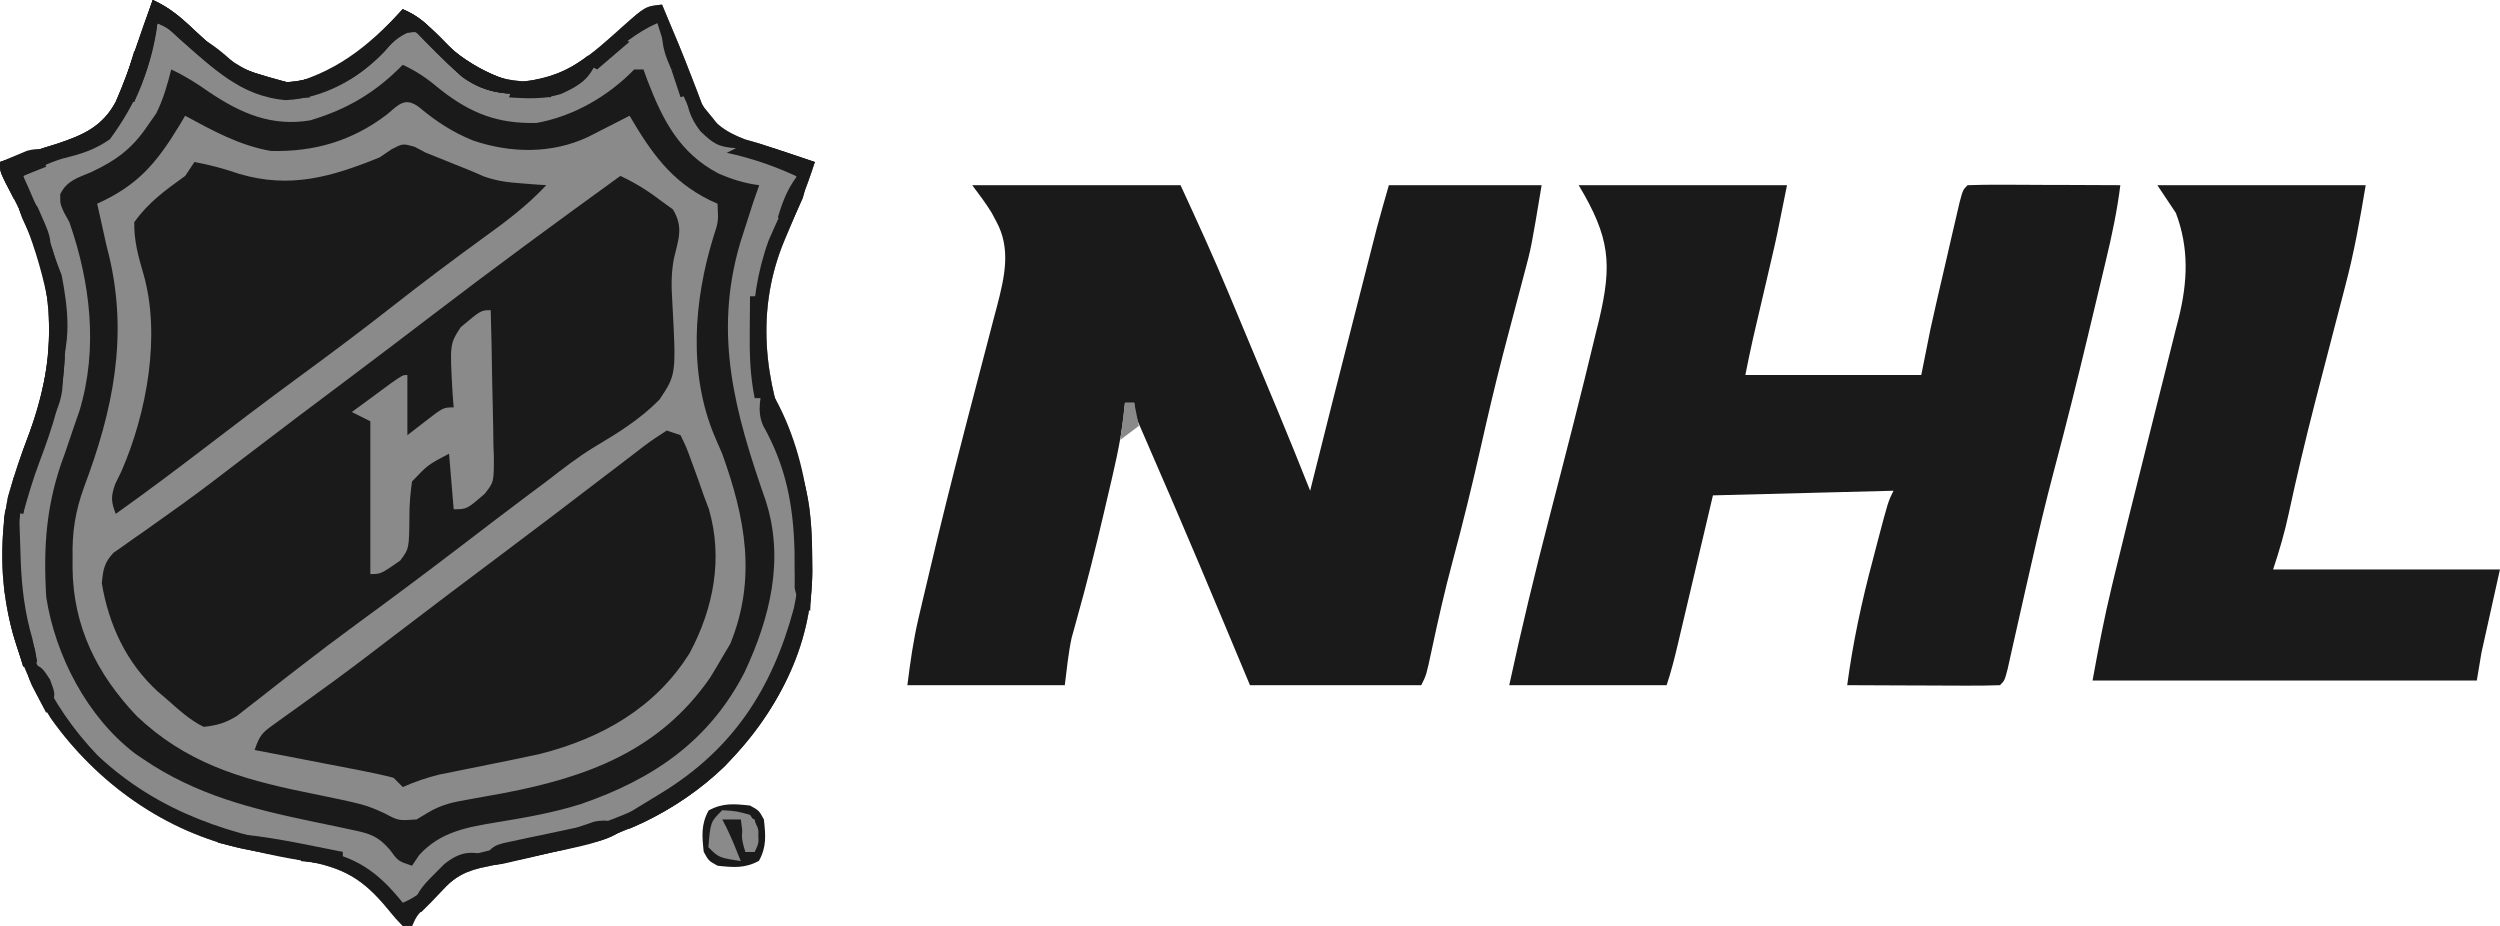
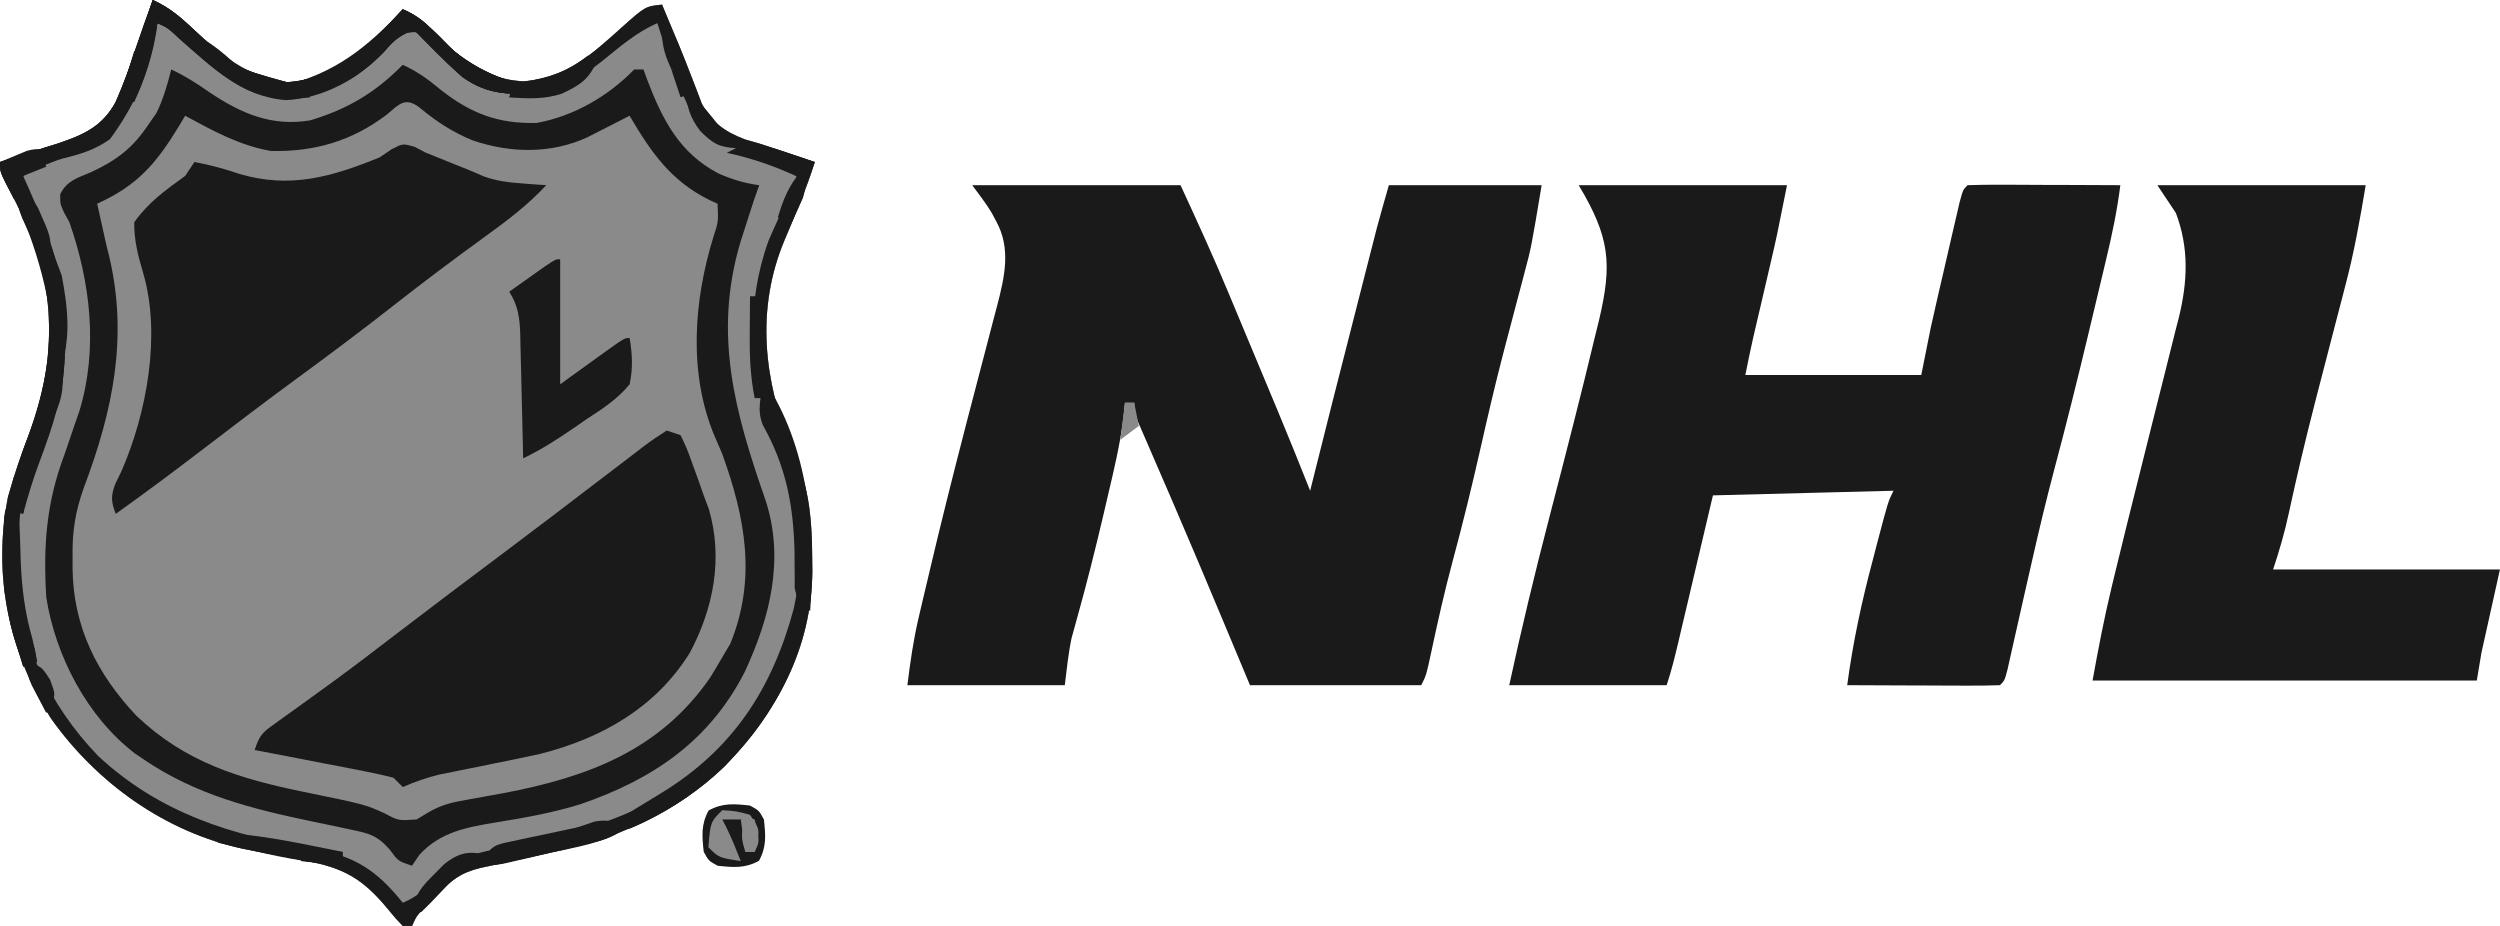
<svg xmlns="http://www.w3.org/2000/svg" fill="none" viewBox="0 0 108 40" height="40" width="108">
  <path fill="#8A8A8A" d="M6.6 0C7.298 0.33 7.775 0.718 8.338 1.25C10.107 2.922 10.107 2.922 12.387 3.55C14.585 3.425 15.981 1.943 17.4 0.4C18.062 0.685 18.454 1.032 18.938 1.562C20.005 2.646 21.05 3.438 22.613 3.513C24.441 3.395 25.577 2.338 26.887 1.16C27.882 0.275 27.882 0.275 28.6 0.2C28.746 0.55 28.892 0.9 29.038 1.25C29.129 1.468 29.221 1.685 29.315 1.909C29.5 2.359 29.68 2.811 29.854 3.266C29.935 3.475 30.016 3.684 30.1 3.9C30.208 4.188 30.208 4.188 30.319 4.481C30.765 5.304 31.316 5.691 32.183 6.023C32.386 6.082 32.59 6.14 32.8 6.2C33.6 6.467 34.4 6.733 35.2 7C34.837 8.152 34.369 9.252 33.896 10.362C32.638 13.36 32.994 16.446 34.2 19.4C34.281 19.584 34.361 19.768 34.445 19.957C35.001 21.342 35.078 22.636 35.087 24.113C35.09 24.304 35.092 24.496 35.094 24.693C35.053 28.037 33.575 30.722 31.311 33.099C29.202 35.138 26.59 36.246 23.762 36.837C22.908 37.023 22.054 37.211 21.2 37.4C21.056 37.431 20.911 37.461 20.763 37.492C19.898 37.699 19.428 38.057 18.825 38.7C18.597 38.938 18.597 38.938 18.364 39.181C17.992 39.574 17.992 39.574 17.8 40C17.668 40 17.536 40 17.4 40C17.09 39.678 17.09 39.678 16.738 39.25C15.667 37.951 14.815 37.478 13.188 37.188C12.845 37.12 12.502 37.052 12.159 36.984C11.614 36.879 11.068 36.775 10.523 36.673C7.146 35.949 4.183 33.83 2.202 31.035C0.369 28.137 -0.321 24.849 0.345 21.465C0.608 20.522 0.917 19.611 1.276 18.7C2.376 15.791 2.449 12.689 1.2 9.8C0.892 9.149 0.574 8.508 0.234 7.873C0 7.4 0 7.4 0 7C0.116 6.964 0.232 6.928 0.351 6.891C0.881 6.723 1.409 6.549 1.938 6.375C2.12 6.318 2.302 6.262 2.49 6.203C3.596 5.833 4.429 5.468 5 4.4C5.329 3.655 5.6 2.896 5.863 2.125C5.934 1.921 6.006 1.716 6.08 1.505C6.256 1.004 6.429 0.503 6.6 0Z" />
  <path fill="#1A1A1A" d="M41.999 8C44.969 8 47.939 8 50.999 8C51.715 9.55 52.421 11.09 53.076 12.665C53.19 12.938 53.19 12.938 53.307 13.218C53.466 13.599 53.625 13.979 53.784 14.361C54.025 14.939 54.266 15.516 54.508 16.094C54.664 16.468 54.82 16.841 54.976 17.215C55.047 17.384 55.117 17.554 55.191 17.729C55.671 18.882 56.138 20.039 56.599 21.2C56.644 21.02 56.689 20.84 56.735 20.655C57.274 18.488 57.824 16.324 58.378 14.161C58.526 13.582 58.673 13.003 58.821 12.424C58.916 12.051 59.012 11.678 59.107 11.305C59.151 11.135 59.194 10.964 59.239 10.788C59.28 10.626 59.322 10.464 59.365 10.298C59.4 10.158 59.436 10.018 59.473 9.873C59.64 9.247 59.821 8.624 59.999 8C62.177 8 64.355 8 66.599 8C66.15 10.696 66.15 10.696 65.852 11.808C65.755 12.176 65.755 12.176 65.656 12.551C65.622 12.678 65.589 12.804 65.554 12.934C65.372 13.613 65.195 14.293 65.017 14.973C64.964 15.179 64.964 15.179 64.909 15.389C64.568 16.704 64.261 18.025 63.962 19.35C63.59 20.994 63.192 22.626 62.752 24.253C62.412 25.52 62.123 26.796 61.85 28.078C61.619 29.161 61.619 29.161 61.399 29.6C58.957 29.6 56.515 29.6 53.999 29.6C53.62 28.692 53.24 27.785 52.849 26.85C52.137 25.149 51.423 23.449 50.692 21.755C50.636 21.626 50.581 21.497 50.523 21.364C50.257 20.746 49.989 20.129 49.721 19.512C49.626 19.292 49.531 19.073 49.433 18.846C49.349 18.653 49.265 18.46 49.178 18.261C48.999 17.8 48.999 17.8 48.999 17.4C48.867 17.4 48.735 17.4 48.599 17.4C48.578 17.613 48.556 17.826 48.534 18.046C48.388 19.203 48.116 20.329 47.849 21.462C47.796 21.691 47.743 21.919 47.688 22.155C47.326 23.702 46.94 25.242 46.511 26.772C46.473 26.912 46.435 27.051 46.395 27.195C46.362 27.313 46.329 27.431 46.295 27.552C46.151 28.227 46.085 28.916 45.999 29.6C43.755 29.6 41.511 29.6 39.199 29.6C39.326 28.584 39.454 27.67 39.684 26.687C39.744 26.433 39.803 26.18 39.864 25.918C39.93 25.641 39.996 25.364 40.062 25.087C40.095 24.945 40.129 24.803 40.163 24.656C40.632 22.668 41.127 20.688 41.639 18.711C41.694 18.5 41.748 18.289 41.804 18.071C42.076 17.02 42.35 15.97 42.627 14.921C42.728 14.532 42.829 14.143 42.931 13.754C42.978 13.577 43.025 13.4 43.074 13.218C43.395 11.975 43.688 10.745 43.037 9.562C42.969 9.436 42.902 9.309 42.833 9.179C42.58 8.769 42.288 8.385 41.999 8Z" />
  <path fill="#1A1A1A" d="M68.199 8C71.169 8 74.139 8 77.199 8C76.75 10.248 76.75 10.248 76.505 11.298C76.453 11.521 76.401 11.745 76.347 11.976C76.294 12.202 76.241 12.429 76.187 12.663C76.08 13.12 75.974 13.578 75.867 14.035C75.82 14.235 75.774 14.435 75.726 14.641C75.609 15.159 75.503 15.679 75.399 16.2C77.907 16.2 80.415 16.2 82.999 16.2C83.131 15.54 83.263 14.88 83.399 14.2C83.598 13.297 83.807 12.397 84.017 11.497C84.113 11.082 84.208 10.668 84.303 10.253C84.365 9.989 84.426 9.725 84.487 9.462C84.543 9.224 84.598 8.987 84.654 8.742C84.799 8.2 84.799 8.2 84.999 8C85.489 7.982 85.973 7.977 86.463 7.981C86.682 7.981 86.682 7.981 86.906 7.981C87.374 7.983 87.843 7.985 88.312 7.988C88.629 7.989 88.946 7.99 89.263 7.99C90.042 7.993 90.82 7.996 91.599 8C91.461 9.101 91.237 10.163 90.977 11.241C90.936 11.416 90.894 11.592 90.851 11.772C90.762 12.144 90.674 12.515 90.585 12.886C90.452 13.44 90.32 13.994 90.188 14.549C89.731 16.465 89.253 18.375 88.746 20.279C88.394 21.605 88.076 22.937 87.774 24.275C87.678 24.698 87.582 25.12 87.485 25.542C87.334 26.204 87.184 26.866 87.037 27.529C86.984 27.766 86.931 28.002 86.876 28.245C86.803 28.57 86.803 28.57 86.73 28.901C86.599 29.4 86.599 29.4 86.399 29.6C85.91 29.618 85.426 29.623 84.936 29.62C84.717 29.619 84.717 29.619 84.493 29.619C84.024 29.618 83.555 29.615 83.087 29.613C82.77 29.612 82.453 29.611 82.136 29.61C81.357 29.608 80.578 29.604 79.799 29.6C80.046 27.748 80.43 25.966 80.912 24.163C80.975 23.92 81.038 23.678 81.103 23.428C81.569 21.661 81.569 21.661 81.799 21.2C79.225 21.266 76.651 21.332 73.999 21.4C73.416 23.874 73.416 23.874 72.832 26.348C72.759 26.659 72.686 26.969 72.612 27.279C72.575 27.44 72.537 27.601 72.498 27.767C72.351 28.387 72.201 28.995 71.999 29.6C69.755 29.6 67.511 29.6 65.199 29.6C65.726 27.168 66.305 24.758 66.932 22.349C67.618 19.705 68.302 17.058 68.937 14.4C68.985 14.204 69.034 14.008 69.084 13.806C69.646 11.403 69.556 10.262 68.199 8Z" />
-   <path fill="#1A1A1A" d="M26.799 7.6C27.445 7.899 28.008 8.253 28.573 8.687C28.738 8.806 28.902 8.926 29.072 9.049C29.537 9.833 29.308 10.326 29.109 11.188C28.994 11.824 28.999 12.366 29.042 13.01C29.214 16.178 29.214 16.178 28.489 17.263C27.665 18.104 26.69 18.708 25.682 19.306C24.96 19.745 24.303 20.258 23.636 20.775C23.374 20.971 23.111 21.167 22.849 21.362C21.872 22.092 20.904 22.834 19.936 23.575C18.448 24.711 16.95 25.832 15.438 26.936C14.569 27.572 13.712 28.218 12.863 28.878C12.578 29.099 12.578 29.099 12.287 29.324C11.919 29.61 11.552 29.898 11.186 30.187C11.02 30.316 10.853 30.445 10.681 30.578C10.535 30.694 10.388 30.809 10.237 30.928C9.747 31.231 9.37 31.34 8.798 31.4C8.189 31.103 7.706 30.645 7.198 30.2C7.073 30.093 6.948 29.987 6.82 29.878C5.457 28.631 4.705 27.008 4.398 25.2C4.453 24.621 4.498 24.305 4.903 23.88C5.035 23.788 5.166 23.696 5.302 23.602C5.525 23.442 5.525 23.442 5.753 23.279C5.917 23.166 6.08 23.053 6.248 22.937C6.598 22.688 6.947 22.439 7.296 22.189C7.569 21.995 7.569 21.995 7.847 21.797C8.741 21.153 9.613 20.483 10.486 19.812C12.015 18.642 13.552 17.482 15.094 16.329C16.305 15.422 17.509 14.506 18.711 13.587C21.377 11.55 24.081 9.566 26.799 7.6Z" />
  <path fill="#8A8A8A" d="M6.6 0C7.298 0.33 7.775 0.718 8.338 1.25C10.107 2.922 10.107 2.922 12.387 3.55C14.585 3.425 15.981 1.943 17.4 0.4C18.062 0.685 18.454 1.032 18.938 1.562C20.005 2.646 21.05 3.438 22.613 3.513C24.441 3.395 25.577 2.338 26.887 1.16C27.882 0.275 27.882 0.275 28.6 0.2C28.746 0.55 28.892 0.9 29.038 1.25C29.129 1.468 29.221 1.685 29.315 1.909C29.5 2.359 29.68 2.811 29.854 3.266C29.935 3.475 30.016 3.684 30.1 3.9C30.208 4.188 30.208 4.188 30.319 4.481C30.765 5.304 31.316 5.691 32.183 6.023C32.386 6.082 32.59 6.14 32.8 6.2C33.6 6.467 34.4 6.733 35.2 7C34.837 8.152 34.369 9.252 33.896 10.362C32.638 13.36 32.994 16.446 34.2 19.4C34.281 19.584 34.361 19.768 34.445 19.957C35.001 21.342 35.078 22.636 35.087 24.113C35.09 24.304 35.092 24.496 35.094 24.693C35.053 28.037 33.575 30.722 31.311 33.099C29.202 35.138 26.59 36.246 23.762 36.837C22.908 37.023 22.054 37.211 21.2 37.4C21.056 37.431 20.911 37.461 20.763 37.492C19.898 37.699 19.428 38.057 18.825 38.7C18.597 38.938 18.597 38.938 18.364 39.181C17.992 39.574 17.992 39.574 17.8 40C17.668 40 17.536 40 17.4 40C17.09 39.678 17.09 39.678 16.738 39.25C15.667 37.951 14.815 37.478 13.188 37.188C12.845 37.12 12.502 37.052 12.159 36.984C11.614 36.879 11.068 36.775 10.523 36.673C7.146 35.949 4.183 33.83 2.202 31.035C0.369 28.137 -0.321 24.849 0.345 21.465C0.608 20.522 0.917 19.611 1.276 18.7C2.376 15.791 2.449 12.689 1.2 9.8C0.892 9.149 0.574 8.508 0.234 7.873C0 7.4 0 7.4 0 7C0.116 6.964 0.232 6.928 0.351 6.891C0.881 6.723 1.409 6.549 1.938 6.375C2.12 6.318 2.302 6.262 2.49 6.203C3.596 5.833 4.429 5.468 5 4.4C5.329 3.655 5.6 2.896 5.863 2.125C5.934 1.921 6.006 1.716 6.08 1.505C6.256 1.004 6.429 0.503 6.6 0ZM17.4 2.8C17.268 2.934 17.268 2.934 17.134 3.071C15.851 4.295 14.286 5.216 12.475 5.312C10.876 5.206 9.551 4.454 8.338 3.454C7.983 3.159 7.983 3.159 7.4 3C7.326 3.227 7.252 3.454 7.175 3.688C6.288 6.007 4.805 7.182 2.6 8.2C2.742 8.993 2.958 9.745 3.2 10.512C3.335 10.941 3.468 11.37 3.6 11.8C3.64 11.926 3.68 12.051 3.722 12.181C4.268 15.116 3.439 17.852 2.417 20.574C1.541 23.1 1.78 26.159 2.8 28.6C3.211 29.381 3.675 30.092 4.2 30.8C4.342 30.997 4.342 30.997 4.487 31.198C6.194 33.378 8.73 34.4 11.338 35.013C11.55 35.065 11.762 35.117 11.981 35.17C12.87 35.387 13.757 35.598 14.656 35.768C16.446 36.115 16.446 36.115 17.062 36.837C17.174 37.023 17.285 37.209 17.4 37.4C17.9 37.193 18.16 37.059 18.465 36.603C18.889 36.093 19.157 36.039 19.8 35.9C20.12 35.827 20.12 35.827 20.447 35.753C20.994 35.642 21.541 35.536 22.091 35.434C25.856 34.722 29.041 33.51 31.436 30.354C32.469 28.782 33.206 27.078 33.4 25.2C33.421 25.027 33.442 24.855 33.464 24.677C33.583 22.812 32.945 21.16 32.345 19.424C32.165 18.898 31.998 18.369 31.837 17.837C31.795 17.7 31.753 17.563 31.709 17.421C30.846 14.075 31.733 11.155 32.8 8C32.684 7.966 32.568 7.932 32.449 7.897C30.692 7.352 29.558 6.587 28.6 5C28.298 4.345 28.037 3.681 27.8 3C27.204 3.281 26.678 3.611 26.137 3.987C24.634 4.987 23.412 5.427 21.6 5.2C20.431 4.867 19.502 4.231 18.565 3.473C18.193 3.195 17.821 2.995 17.4 2.8Z" />
  <path fill="#1A1A1A" d="M93.198 8C96.168 8 99.138 8 102.198 8C101.95 9.491 101.698 10.911 101.313 12.361C101.268 12.537 101.222 12.713 101.175 12.894C101.079 13.264 100.982 13.635 100.885 14.006C100.634 14.964 100.386 15.923 100.139 16.882C100.091 17.068 100.043 17.254 99.994 17.445C99.591 19.013 99.218 20.585 98.877 22.167C98.696 23.008 98.472 23.778 98.198 24.6C101.432 24.6 104.666 24.6 107.998 24.6C107.734 25.788 107.47 26.976 107.198 28.2C107.132 28.596 107.066 28.992 106.998 29.4C101.52 29.4 96.042 29.4 90.398 29.4C90.646 28.039 90.898 26.703 91.223 25.363C91.286 25.102 91.286 25.102 91.35 24.835C91.722 23.294 92.108 21.756 92.494 20.217C92.598 19.801 92.702 19.384 92.806 18.968C92.84 18.832 92.874 18.697 92.909 18.556C92.977 18.286 93.044 18.016 93.112 17.746C93.263 17.141 93.415 16.537 93.568 15.932C93.713 15.359 93.856 14.786 93.998 14.213C94.061 13.972 94.061 13.972 94.124 13.726C94.505 12.171 94.572 10.719 93.998 9.2C93.734 8.804 93.47 8.408 93.198 8Z" />
  <path fill="#1A1A1A" d="M28.8 18.6C28.998 18.666 29.196 18.732 29.4 18.8C29.663 19.346 29.663 19.346 29.913 20.037C29.995 20.263 30.078 20.488 30.163 20.721C30.241 20.945 30.32 21.169 30.4 21.4C30.474 21.597 30.549 21.794 30.625 21.997C31.243 24.126 30.824 26.28 29.8 28.2C28.331 30.569 25.991 31.895 23.331 32.569C22.601 32.729 21.87 32.879 21.137 33.025C20.642 33.124 20.147 33.225 19.652 33.326C19.436 33.369 19.219 33.412 18.996 33.457C18.434 33.592 17.929 33.77 17.4 34C17.268 33.868 17.136 33.736 17 33.6C16.553 33.483 16.102 33.386 15.648 33.298C15.516 33.272 15.383 33.246 15.247 33.219C14.823 33.136 14.399 33.055 13.975 32.975C13.688 32.919 13.4 32.863 13.113 32.807C12.409 32.669 11.705 32.534 11 32.4C11.224 31.728 11.347 31.638 11.903 31.241C12.052 31.133 12.201 31.025 12.355 30.914C12.518 30.798 12.682 30.682 12.85 30.562C13.2 30.309 13.549 30.056 13.898 29.803C14.08 29.671 14.261 29.539 14.449 29.403C15.338 28.752 16.213 28.082 17.087 27.412C18.615 26.244 20.15 25.085 21.69 23.933C23.13 22.855 24.56 21.766 25.987 20.673C26.31 20.426 26.633 20.18 26.957 19.935C27.244 19.718 27.528 19.5 27.811 19.279C28.129 19.037 28.463 18.816 28.8 18.6Z" />
  <path fill="#1A1A1A" d="M17.398 2.8C18.031 3.086 18.517 3.442 19.048 3.887C20.346 4.902 21.517 5.353 23.182 5.311C24.784 5.022 26.275 4.156 27.398 3C27.53 3 27.662 3 27.798 3C27.854 3.154 27.91 3.309 27.968 3.469C28.628 5.185 29.349 6.601 31.023 7.487C31.605 7.744 32.164 7.92 32.798 8C32.716 8.235 32.633 8.47 32.548 8.712C32.43 9.074 32.314 9.437 32.198 9.8C32.127 10.025 32.054 10.25 31.98 10.482C30.806 14.456 31.75 17.824 33.075 21.62C33.898 24.155 33.268 26.677 32.173 29.025C30.649 32.011 28.215 33.657 25.107 34.731C23.914 35.108 22.686 35.324 21.452 35.524C20.167 35.736 19.019 35.936 18.111 36.937C18.008 37.09 17.905 37.242 17.798 37.4C17.198 37.2 17.198 37.2 16.843 36.711C16.283 36.067 15.913 35.996 15.085 35.824C14.958 35.796 14.832 35.769 14.701 35.74C14.296 35.652 13.891 35.569 13.486 35.487C10.851 34.937 8.45 34.331 6.198 32.8C6.075 32.717 5.952 32.633 5.826 32.547C3.763 30.968 2.395 28.33 1.998 25.8C1.865 23.572 1.998 21.708 2.798 19.6C2.946 19.171 3.092 18.742 3.236 18.312C3.301 18.127 3.365 17.942 3.432 17.751C4.245 15.059 3.908 12.211 2.998 9.6C2.919 9.457 2.841 9.314 2.759 9.166C2.598 8.8 2.598 8.8 2.602 8.385C2.902 7.796 3.338 7.692 3.936 7.437C5.043 6.917 5.721 6.412 6.398 5.4C6.572 5.152 6.572 5.152 6.748 4.9C7.056 4.285 7.229 3.665 7.398 3C7.993 3.28 8.512 3.608 9.048 3.987C10.418 4.902 11.727 5.475 13.398 5.2C15.005 4.722 16.228 3.994 17.398 2.8ZM16.711 4.95C15.209 6.09 13.583 6.568 11.699 6.521C10.357 6.289 9.186 5.644 7.998 5C7.911 5.147 7.824 5.294 7.734 5.446C6.748 7.061 5.951 8.007 4.198 8.8C4.235 8.963 4.235 8.963 4.272 9.13C4.381 9.62 4.49 10.11 4.598 10.6C4.631 10.73 4.664 10.861 4.698 10.996C5.554 14.518 4.881 17.729 3.627 21.055C3.248 22.101 3.11 23.002 3.136 24.112C3.135 24.253 3.135 24.393 3.134 24.538C3.16 27.069 4.185 29.118 5.908 30.935C8.017 32.933 10.342 33.642 13.136 34.212C15.77 34.753 15.77 34.753 16.615 35.136C17.213 35.455 17.213 35.455 17.998 35.4C18.154 35.306 18.31 35.213 18.47 35.116C19.075 34.754 19.559 34.653 20.252 34.535C20.495 34.491 20.737 34.447 20.986 34.402C21.37 34.333 21.37 34.333 21.761 34.262C25.376 33.571 28.505 32.426 30.686 29.262C30.86 28.977 31.032 28.69 31.198 28.4C31.314 28.206 31.429 28.012 31.548 27.812C32.697 24.998 32.194 22.36 31.198 19.6C31.094 19.354 30.988 19.109 30.88 18.865C29.725 16.134 29.969 12.986 30.823 10.222C31.035 9.579 31.035 9.579 30.998 8.8C30.828 8.723 30.828 8.723 30.654 8.644C28.977 7.813 28.129 6.583 27.198 5C27.034 5.084 26.87 5.168 26.701 5.255C26.486 5.365 26.27 5.474 26.048 5.587C25.835 5.696 25.622 5.805 25.401 5.918C23.833 6.651 22.08 6.623 20.448 6.075C19.559 5.717 18.843 5.249 18.11 4.634C17.495 4.172 17.226 4.517 16.711 4.95Z" />
  <path fill="#1A1A1A" d="M17.9 6.337C18.065 6.424 18.23 6.51 18.4 6.599C18.565 6.665 18.73 6.731 18.9 6.799C20.4 7.399 20.4 7.399 20.89 7.617C21.459 7.821 21.961 7.881 22.562 7.924C22.758 7.939 22.953 7.954 23.154 7.97C23.301 7.98 23.448 7.989 23.6 7.999C22.77 8.889 21.848 9.578 20.863 10.287C19.557 11.236 18.269 12.202 17 13.199C15.641 14.265 14.261 15.299 12.867 16.319C11.452 17.356 10.057 18.419 8.664 19.485C7.456 20.408 6.239 21.317 5 22.199C4.798 21.673 4.783 21.447 4.978 20.909C5.068 20.724 5.158 20.54 5.25 20.349C6.337 17.854 6.967 14.471 6.187 11.802C5.968 11.054 5.787 10.387 5.8 9.599C6.417 8.735 7.139 8.221 8 7.599C8.132 7.401 8.264 7.203 8.4 6.999C9.07 7.122 9.694 7.292 10.338 7.512C12.538 8.162 14.319 7.644 16.4 6.799C16.574 6.681 16.748 6.563 16.927 6.441C17.4 6.199 17.4 6.199 17.9 6.337Z" />
  <path fill="#1A1A1A" d="M6.6 0C7.298 0.33 7.775 0.718 8.338 1.25C10.107 2.922 10.107 2.922 12.387 3.55C14.585 3.425 15.981 1.943 17.4 0.4C18.062 0.685 18.454 1.032 18.938 1.562C20.005 2.646 21.05 3.438 22.613 3.513C24.441 3.395 25.577 2.338 26.887 1.16C27.882 0.275 27.882 0.275 28.6 0.2C28.746 0.55 28.892 0.9 29.038 1.25C29.129 1.468 29.221 1.685 29.315 1.909C29.5 2.359 29.68 2.811 29.854 3.266C29.935 3.475 30.016 3.684 30.1 3.9C30.208 4.188 30.208 4.188 30.319 4.481C30.765 5.304 31.316 5.691 32.183 6.023C32.386 6.082 32.59 6.14 32.8 6.2C33.6 6.467 34.4 6.733 35.2 7C34.837 8.152 34.369 9.252 33.896 10.362C32.638 13.36 32.994 16.446 34.2 19.4C34.281 19.584 34.361 19.768 34.445 19.957C35.001 21.342 35.078 22.636 35.087 24.113C35.09 24.304 35.092 24.496 35.094 24.693C35.053 28.037 33.575 30.722 31.311 33.099C29.202 35.138 26.59 36.246 23.762 36.837C22.908 37.023 22.054 37.211 21.2 37.4C21.056 37.431 20.911 37.461 20.763 37.492C19.898 37.699 19.428 38.057 18.825 38.7C18.597 38.938 18.597 38.938 18.364 39.181C17.992 39.574 17.992 39.574 17.8 40C17.668 40 17.536 40 17.4 40C17.09 39.678 17.09 39.678 16.738 39.25C15.667 37.951 14.815 37.478 13.188 37.188C12.845 37.12 12.502 37.052 12.159 36.984C11.614 36.879 11.068 36.775 10.523 36.673C7.146 35.949 4.183 33.83 2.202 31.035C0.369 28.137 -0.321 24.849 0.345 21.465C0.608 20.522 0.917 19.611 1.276 18.7C2.376 15.791 2.449 12.689 1.2 9.8C0.892 9.149 0.574 8.508 0.234 7.873C0 7.4 0 7.4 0 7C0.116 6.964 0.232 6.928 0.351 6.891C0.881 6.723 1.409 6.549 1.938 6.375C2.12 6.318 2.302 6.262 2.49 6.203C3.596 5.833 4.429 5.468 5 4.4C5.329 3.655 5.6 2.896 5.863 2.125C5.934 1.921 6.006 1.716 6.08 1.505C6.256 1.004 6.429 0.503 6.6 0ZM6.8 1C6.771 1.117 6.741 1.233 6.711 1.353C6.242 3.067 5.608 5.034 4.2 6.2C3.734 6.388 3.734 6.388 3.237 6.513C2.378 6.732 1.609 7.041 0.8 7.4C0.88 7.591 0.959 7.782 1.041 7.979C1.373 8.782 1.69 9.589 2 10.4C2.07 10.583 2.141 10.767 2.213 10.956C2.601 12.141 2.654 13.288 2.663 14.525C2.664 14.761 2.664 14.761 2.666 15.002C2.649 16.415 2.459 17.803 1.812 19.075C1.041 20.763 0.747 22.288 0.738 24.137C0.736 24.297 0.735 24.456 0.734 24.62C0.771 27.674 2.137 30.468 4.233 32.651C6.899 35.133 10.037 36.113 13.568 36.664C15.338 36.993 16.276 37.594 17.4 39C18.027 38.729 18.346 38.451 18.766 37.92C19.789 36.87 21.15 36.739 22.538 36.475C26.7 35.65 30.269 34.179 32.75 30.575C34.444 27.705 34.966 24.423 34.307 21.137C34.084 20.322 33.759 19.563 33.4 18.8C32.325 16.118 32.217 13.134 33.2 10.4C33.503 9.698 33.821 9.009 34.159 8.323C34.428 7.836 34.428 7.836 34.4 7.4C33.632 7.057 32.88 6.758 32.075 6.513C30.885 6.113 30.277 5.614 29.688 4.5C29.154 3.369 28.767 2.194 28.4 1C27.489 1.393 26.758 2.04 25.991 2.656C24.889 3.523 23.92 4.131 22.484 4.066C20.662 3.816 19.637 2.95 18.445 1.59C18.046 1.153 18.046 1.153 17.58 1.202C17.145 1.429 16.916 1.664 16.6 2.038C15.478 3.2 13.988 4.052 12.35 4.125C10.536 3.984 9.386 2.904 8.078 1.742C7.523 1.183 7.523 1.183 6.8 1Z" />
-   <path fill="#1A1A1A" d="M14.402 18.6C14.436 19.664 14.462 20.727 14.479 21.792C14.486 22.154 14.495 22.515 14.507 22.877C14.524 23.398 14.532 23.918 14.538 24.439C14.546 24.601 14.553 24.762 14.56 24.928C14.561 25.598 14.558 26.024 14.102 26.538C13.739 26.816 13.429 27.037 13.002 27.2C12.212 26.936 12.092 26.589 11.664 25.887C11.54 25.685 11.415 25.482 11.287 25.274C11.193 25.117 11.098 24.961 11.002 24.8C11.002 24.916 11.002 25.032 11.002 25.151C11 25.68 10.988 26.208 10.977 26.737C10.977 26.92 10.978 27.102 10.978 27.29C10.94 28.616 10.94 28.616 10.537 29.152C10.111 29.519 9.78 29.8 9.202 29.8C9.198 29.609 9.194 29.418 9.19 29.222C9.174 28.514 9.157 27.806 9.138 27.098C9.13 26.792 9.123 26.486 9.117 26.179C9.108 25.739 9.096 25.299 9.084 24.858C9.082 24.721 9.08 24.584 9.077 24.443C9.055 23.723 9.013 23.416 8.602 22.8C9.493 22.107 9.493 22.107 10.402 21.4C11.281 21.839 11.457 22.106 11.952 22.925C12.074 23.125 12.197 23.326 12.323 23.532C12.415 23.687 12.507 23.841 12.602 24C12.6 23.872 12.599 23.744 12.598 23.612C12.596 23.028 12.605 22.445 12.614 21.862C12.612 21.661 12.61 21.459 12.607 21.252C12.641 19.784 12.641 19.784 13.119 19.235C13.996 18.6 13.996 18.6 14.402 18.6Z" />
  <path fill="#8A8A8A" d="M21.199 13.4C21.229 14.464 21.251 15.528 21.265 16.593C21.271 16.954 21.279 17.316 21.29 17.678C21.304 18.199 21.311 18.719 21.316 19.24C21.323 19.401 21.329 19.562 21.335 19.728C21.336 20.827 21.336 20.827 20.938 21.332C20.167 22 20.167 22 19.599 22C19.533 21.208 19.467 20.416 19.399 19.6C18.487 20.077 18.487 20.077 17.799 20.8C17.724 21.328 17.686 21.786 17.687 22.313C17.674 23.7 17.674 23.7 17.288 24.218C16.45 24.8 16.45 24.8 15.999 24.8C15.999 22.622 15.999 20.444 15.999 18.2C15.735 18.068 15.471 17.936 15.199 17.8C15.561 17.533 15.924 17.267 16.287 17C16.489 16.852 16.691 16.703 16.898 16.55C17.399 16.2 17.399 16.2 17.599 16.2C17.599 17.058 17.599 17.916 17.599 18.8C17.855 18.602 18.111 18.404 18.374 18.2C19.149 17.6 19.149 17.6 19.599 17.6C19.583 17.398 19.567 17.195 19.55 16.986C19.431 14.858 19.431 14.858 19.904 14.134C20.779 13.4 20.779 13.4 21.199 13.4Z" />
  <path fill="#1A1A1A" d="M6.6 0C7.298 0.33 7.775 0.718 8.338 1.25C10.107 2.922 10.107 2.922 12.387 3.55C14.585 3.425 15.981 1.943 17.4 0.4C18.057 0.682 18.429 1.017 18.9 1.55C20.127 2.811 21.657 3.575 23.4 3.8C23.4 3.866 23.4 3.932 23.4 4C22.079 4.109 21.084 4.113 19.982 3.33C19.4 2.827 18.88 2.272 18.372 1.695C18.026 1.355 18.026 1.355 17.591 1.415C17.138 1.629 16.923 1.856 16.6 2.237C15.478 3.4 13.988 4.252 12.35 4.325C10.404 4.174 9.155 2.905 7.752 1.673C7.252 1.206 7.252 1.206 6.8 1C6.785 1.117 6.77 1.233 6.755 1.353C6.476 3.092 5.792 4.594 4.75 6.013C4.096 6.473 3.492 6.657 2.72 6.845C2.104 7.028 1.567 7.301 1 7.6C1.08 7.777 1.159 7.953 1.241 8.135C2.307 10.549 3.065 12.702 2.8 15.4C2.596 15.882 2.596 15.882 2.4 16.2C2.393 16.011 2.385 15.823 2.377 15.628C2.24 12.94 1.623 10.719 0.505 8.274C0.2 7.6 0.2 7.6 0 7C0.116 6.964 0.232 6.928 0.351 6.891C0.881 6.723 1.409 6.549 1.938 6.375C2.12 6.318 2.302 6.262 2.49 6.203C3.596 5.833 4.429 5.468 5 4.4C5.329 3.655 5.6 2.896 5.863 2.125C5.934 1.921 6.006 1.716 6.08 1.505C6.256 1.004 6.429 0.503 6.6 0Z" />
  <path fill="#1A1A1A" d="M24.2 11.2C24.2 12.982 24.2 14.764 24.2 16.6C25.113 15.942 25.113 15.942 26.025 15.284C26.978 14.6 26.978 14.6 27.2 14.6C27.318 15.297 27.348 15.905 27.2 16.6C26.678 17.24 26.04 17.654 25.35 18.1C25.175 18.221 25.001 18.343 24.821 18.467C24.101 18.962 23.39 19.423 22.6 19.8C22.596 19.61 22.592 19.421 22.588 19.225C22.572 18.52 22.555 17.815 22.537 17.11C22.529 16.805 22.522 16.5 22.516 16.195C22.506 15.756 22.495 15.317 22.483 14.878C22.48 14.742 22.478 14.607 22.476 14.467C22.453 13.748 22.388 13.213 22 12.6C22.329 12.366 22.658 12.133 22.988 11.9C23.171 11.77 23.354 11.64 23.543 11.506C24 11.2 24 11.2 24.2 11.2Z" />
  <path fill="#1A1A1A" d="M34.598 22.399C34.664 22.399 34.73 22.399 34.798 22.399C34.816 23.166 34.827 23.933 34.836 24.699C34.841 24.915 34.846 25.13 34.851 25.352C34.863 26.661 34.745 27.609 34.198 28.799C34.132 28.965 34.066 29.131 33.998 29.302C32.66 32.214 30.154 34.565 27.198 35.799C26.723 35.737 26.723 35.737 26.398 35.599C26.617 35.463 26.836 35.327 27.061 35.187C27.279 35.049 27.279 35.049 27.502 34.909C27.846 34.695 28.191 34.485 28.538 34.278C31.657 32.381 33.356 29.77 34.294 26.278C34.572 25.003 34.595 23.7 34.598 22.399Z" />
  <path fill="#1A1A1A" d="M17.401 0.399C18.058 0.682 18.43 1.016 18.901 1.549C20.127 2.81 21.658 3.574 23.401 3.799C23.401 3.865 23.401 3.931 23.401 3.999C22.08 4.109 21.085 4.112 19.983 3.329C19.401 2.827 18.881 2.272 18.373 1.695C18.027 1.354 18.027 1.354 17.593 1.413C17.135 1.63 16.907 1.867 16.576 2.249C15.645 3.212 14.583 3.916 13.228 4.06C12.748 4.062 12.279 4.045 11.801 3.999C11.801 3.933 11.801 3.867 11.801 3.799C12.008 3.755 12.008 3.755 12.219 3.71C14.456 3.176 15.852 2.062 17.401 0.399Z" />
  <path fill="#1A1A1A" d="M6.599 0C7.305 0.304 7.781 0.724 8.337 1.25C9.781 2.565 10.835 3.431 12.799 3.6C13.145 3.904 13.145 3.904 13.399 4.2C11.169 4.365 10.073 3.669 8.424 2.263C8.2 2.066 7.975 1.87 7.751 1.673C7.251 1.206 7.251 1.206 6.799 1C6.777 1.128 6.755 1.256 6.733 1.388C6.534 2.471 6.274 3.407 5.799 4.4C5.601 4.334 5.403 4.268 5.199 4.2C5.607 2.776 6.08 1.387 6.599 0Z" />
  <path fill="#1A1A1A" d="M32.401 34.8C32.788 35.012 32.788 35.012 33.001 35.4C33.074 36.081 33.124 36.575 32.788 37.187C32.177 37.522 31.683 37.472 31.001 37.4C30.613 37.187 30.613 37.187 30.401 36.8C30.328 36.118 30.278 35.623 30.613 35.012C31.225 34.677 31.719 34.726 32.401 34.8Z" />
  <path fill="#1A1A1A" d="M32.999 16.4C34.96 19.341 35.25 22.981 34.999 26.4C34.608 26.076 34.417 25.901 34.329 25.391C34.33 25.236 34.331 25.081 34.332 24.921C34.33 24.748 34.328 24.575 34.326 24.396C34.325 24.12 34.325 24.12 34.324 23.838C34.277 21.836 33.959 20.152 32.963 18.379C32.674 17.71 32.882 17.105 32.999 16.4Z" />
  <path fill="#1A1A1A" d="M2.198 13.2C2.264 13.2 2.33 13.2 2.398 13.2C2.464 13.926 2.53 14.652 2.598 15.4C2.664 15.4 2.73 15.4 2.798 15.4C2.746 17.066 2.27 18.447 1.693 19.99C1.421 20.718 1.202 21.45 0.998 22.2C0.8 22.134 0.602 22.068 0.398 22C0.517 20.79 0.883 19.75 1.298 18.613C1.944 16.779 2.218 15.144 2.198 13.2Z" />
  <path fill="#1A1A1A" d="M0.601 21.399C0.667 21.399 0.733 21.399 0.801 21.399C0.805 21.53 0.809 21.661 0.813 21.796C0.833 22.397 0.854 22.998 0.876 23.599C0.886 23.908 0.886 23.908 0.895 24.224C0.94 25.41 1.07 26.46 1.401 27.599C1.471 27.932 1.539 28.265 1.601 28.599C1.304 28.698 1.304 28.698 1.001 28.799C0.905 28.491 0.809 28.183 0.714 27.874C0.66 27.703 0.607 27.531 0.552 27.354C0.235 26.187 0.165 25.076 0.164 23.874C0.161 23.724 0.159 23.574 0.156 23.42C0.154 22.65 0.165 22.051 0.601 21.399Z" />
  <path fill="#1A1A1A" d="M0.801 8.399C0.999 8.465 1.197 8.531 1.401 8.599C1.809 9.436 2.094 10.321 2.401 11.2C2.487 11.426 2.574 11.653 2.663 11.887C2.924 13.236 3.16 14.986 2.401 16.2C2.39 15.916 2.39 15.916 2.378 15.628C2.264 13.404 1.958 11.386 0.955 9.367C0.801 8.999 0.801 8.999 0.801 8.399Z" />
  <path fill="#1A1A1A" d="M26.638 35.587C26.818 35.693 26.818 35.693 27.001 35.8C26.034 36.445 24.912 36.582 23.788 36.837C23.425 36.923 23.425 36.923 23.055 37.011C22.825 37.064 22.594 37.117 22.356 37.171C22.144 37.22 21.932 37.269 21.714 37.319C21.201 37.4 21.201 37.4 20.801 37.2C21.27 36.496 21.389 36.496 22.181 36.33C22.376 36.288 22.57 36.245 22.771 36.202C22.974 36.16 23.178 36.118 23.388 36.075C23.79 35.989 24.192 35.903 24.594 35.817C24.772 35.78 24.951 35.743 25.135 35.705C26.3 35.443 26.3 35.443 26.638 35.587Z" />
  <path fill="#1A1A1A" d="M17.598 0.6C18.207 0.867 18.566 1.149 18.998 1.65C20.173 2.862 21.733 3.587 23.398 3.8C23.398 3.866 23.398 3.932 23.398 4C22.092 4.108 21.084 4.123 19.995 3.34C19.217 2.672 18.503 1.944 17.798 1.2C17.666 1.068 17.534 0.936 17.398 0.8C17.464 0.734 17.53 0.668 17.598 0.6Z" />
  <path fill="#1A1A1A" d="M9.798 36C11.482 36.087 13.147 36.478 14.798 36.8C14.798 36.998 14.798 37.196 14.798 37.4C13.533 37.28 12.323 37.076 11.086 36.787C10.922 36.75 10.759 36.713 10.59 36.675C10.193 36.584 9.796 36.492 9.398 36.4C9.53 36.268 9.662 36.136 9.798 36Z" />
  <path fill="#8A8A8A" d="M31.202 35C31.802 35.038 31.802 35.038 32.402 35.2C32.802 35.8 32.802 35.8 32.727 36.337C32.685 36.49 32.644 36.643 32.602 36.8C32.47 36.8 32.338 36.8 32.202 36.8C31.993 36.173 32.015 36.002 32.202 35.4C31.872 35.4 31.542 35.4 31.202 35.4C31.288 35.567 31.288 35.567 31.377 35.737C31.61 36.217 31.808 36.703 32.002 37.2C31.052 37.05 31.052 37.05 30.602 36.6C30.692 35.509 30.692 35.509 31.202 35Z" />
  <path fill="#1A1A1A" d="M21.201 37C20.801 37.4 20.801 37.4 20.328 37.573C19.721 37.834 19.41 38.142 18.963 38.625C18.716 38.89 18.464 39.15 18.201 39.4C18.069 39.4 17.937 39.4 17.801 39.4C17.914 38.646 18.228 38.291 18.763 37.762C18.969 37.554 18.969 37.554 19.18 37.341C19.871 36.78 20.366 36.731 21.201 37Z" />
  <path fill="#1A1A1A" d="M31.798 6C32.581 6.138 33.309 6.356 34.061 6.612C34.275 6.685 34.488 6.757 34.709 6.832C34.951 6.915 34.951 6.915 35.198 7C35.066 7.264 34.934 7.528 34.798 7.8C34.687 7.747 34.576 7.694 34.461 7.639C33.449 7.17 32.488 6.838 31.398 6.6C31.53 6.534 31.662 6.468 31.798 6.4C31.798 6.268 31.798 6.136 31.798 6Z" />
  <path fill="#1A1A1A" d="M25.4 2.4C25.532 2.466 25.664 2.532 25.8 2.6C25.452 3.433 25.057 3.677 24.262 4.05C23.508 4.295 22.782 4.266 22 4.2C22.066 4.002 22.132 3.804 22.2 3.6C22.396 3.571 22.396 3.571 22.595 3.541C23.727 3.347 24.497 3.113 25.4 2.4Z" />
  <path fill="#1A1A1A" d="M32.401 12.8C32.533 12.8 32.665 12.8 32.801 12.8C32.867 14.252 32.933 15.704 33.001 17.2C32.869 17.2 32.737 17.2 32.601 17.2C32.407 16.228 32.377 15.31 32.389 14.325C32.39 14.178 32.391 14.03 32.392 13.879C32.394 13.519 32.398 13.159 32.401 12.8Z" />
  <path fill="#1A1A1A" d="M2.4 6.6C2.202 6.666 2.004 6.732 1.8 6.8C1.866 6.932 1.932 7.064 2 7.2C1.67 7.332 1.34 7.464 1 7.6C1.066 7.864 1.132 8.128 1.2 8.4C1.002 8.466 0.804 8.532 0.6 8.6C0 7.45 0 7.45 0 7C0.249 6.893 0.499 6.79 0.75 6.688C0.889 6.63 1.028 6.572 1.172 6.512C1.66 6.384 1.928 6.44 2.4 6.6Z" />
  <path fill="#1A1A1A" d="M0.599 21.399C0.665 21.399 0.731 21.399 0.799 21.399C0.733 22.851 0.667 24.303 0.599 25.799C0.467 25.733 0.335 25.667 0.199 25.599C0.188 25.049 0.18 24.5 0.174 23.949C0.17 23.794 0.167 23.639 0.163 23.478C0.151 22.055 0.151 22.055 0.599 21.399Z" />
  <path fill="#1A1A1A" d="M2.201 13.2C2.267 13.2 2.333 13.2 2.401 13.2C2.467 13.926 2.533 14.652 2.601 15.4C2.667 15.4 2.733 15.4 2.801 15.4C2.778 15.717 2.753 16.034 2.726 16.35C2.713 16.526 2.699 16.703 2.684 16.884C2.602 17.398 2.459 17.752 2.201 18.2C1.862 17.481 1.791 17.153 2.001 16.4C2.046 15.85 2.084 15.302 2.114 14.75C2.123 14.601 2.131 14.452 2.14 14.299C2.161 13.932 2.181 13.566 2.201 13.2Z" />
  <path fill="#1A1A1A" d="M29.602 3.8C30.041 4.223 30.437 4.645 30.814 5.125C31.192 5.636 31.192 5.636 31.802 6C31.802 6.132 31.802 6.264 31.802 6.4C31.041 6.356 30.808 6.206 30.252 5.662C29.794 5.07 29.655 4.553 29.602 3.8Z" />
  <path fill="#1A1A1A" d="M0.801 8.399C1.401 8.599 1.401 8.599 1.641 8.978C2.212 10.263 2.212 10.263 2.151 11.012C2.101 11.14 2.052 11.268 2.001 11.399C1.667 10.899 1.421 10.444 1.176 9.899C1.105 9.745 1.034 9.59 0.962 9.431C0.801 8.999 0.801 8.999 0.801 8.399Z" />
  <path fill="#1A1A1A" d="M15.251 2.875C15.366 2.916 15.482 2.957 15.601 3C14.607 3.685 13.972 4.028 12.763 4.012C12.493 4.01 12.493 4.01 12.217 4.007C12.08 4.004 11.942 4.002 11.801 4C11.801 3.934 11.801 3.868 11.801 3.8C12.025 3.742 12.025 3.742 12.254 3.683C12.451 3.63 12.648 3.578 12.851 3.525C13.046 3.474 13.241 3.423 13.441 3.37C13.993 3.22 13.993 3.22 14.444 2.975C14.801 2.8 14.801 2.8 15.251 2.875Z" />
  <path fill="#1A1A1A" d="M10.199 3C10.331 3.062 10.463 3.124 10.599 3.187C11.116 3.371 11.488 3.44 12.024 3.487C12.815 3.602 12.917 3.638 13.399 4.2C12.173 4.265 11.274 4.279 10.199 3.6C10.199 3.402 10.199 3.204 10.199 3Z" />
  <path fill="#1A1A1A" d="M26.999 35.8C26.428 36.181 26.115 36.292 25.462 36.425C25.3 36.458 25.138 36.492 24.972 36.526C24.849 36.551 24.726 36.575 24.599 36.6C24.599 36.468 24.599 36.336 24.599 36.2C24.467 36.134 24.335 36.068 24.199 36C24.515 35.888 24.832 35.78 25.149 35.675C25.414 35.584 25.414 35.584 25.684 35.492C26.281 35.385 26.499 35.475 26.999 35.8Z" />
  <path fill="#1A1A1A" d="M8.2 1.4C8.994 1.736 9.574 2.217 10.2 2.8C10.2 2.998 10.2 3.196 10.2 3.4C9.602 3.128 9.142 2.811 8.65 2.375C8.527 2.268 8.405 2.16 8.278 2.049C8.186 1.967 8.095 1.885 8 1.8C8.066 1.668 8.132 1.536 8.2 1.4Z" />
  <path fill="#1A1A1A" d="M17.598 0.6C18.241 0.881 18.663 1.22 19.148 1.725C19.332 1.914 19.332 1.914 19.52 2.107C19.658 2.252 19.658 2.252 19.798 2.4C19.666 2.532 19.534 2.664 19.398 2.8C18.732 2.133 18.065 1.466 17.398 0.8C17.464 0.734 17.53 0.668 17.598 0.6Z" />
  <path fill="#1A1A1A" d="M1.199 28.6C1.799 28.8 1.799 28.8 2.162 29.362C2.399 30 2.399 30 2.214 30.439C2.143 30.558 2.072 30.677 1.999 30.8C1.864 30.546 1.731 30.292 1.599 30.037C1.525 29.896 1.451 29.754 1.374 29.608C1.199 29.2 1.199 29.2 1.199 28.6Z" />
  <path fill="#1A1A1A" d="M5.799 2.2C5.997 2.332 6.195 2.464 6.399 2.6C6.201 3.194 6.003 3.788 5.799 4.4C5.601 4.334 5.403 4.268 5.199 4.2C5.397 3.54 5.595 2.88 5.799 2.2Z" />
  <path fill="#1A1A1A" d="M34.602 7.399C34.792 7.833 34.83 8.112 34.681 8.564C34.53 8.913 34.366 9.257 34.202 9.599C34.004 9.533 33.806 9.467 33.602 9.399C33.833 8.617 34.073 8.024 34.602 7.399Z" />
-   <path fill="#1A1A1A" d="M26.398 1.6C26.662 1.666 26.926 1.732 27.198 1.8C26.505 2.394 26.505 2.394 25.798 3C25.666 2.934 25.534 2.868 25.398 2.8C25.728 2.404 26.058 2.008 26.398 1.6Z" />
  <path fill="#1A1A1A" d="M1.002 27.2C1.473 27.672 1.5 27.956 1.602 28.6C1.404 28.666 1.206 28.732 1.002 28.8C0.87 28.338 0.738 27.876 0.602 27.4C0.734 27.334 0.866 27.268 1.002 27.2Z" />
-   <path fill="#1A1A1A" d="M22.2 3.6C22.794 3.6 23.388 3.6 24 3.6C23.934 3.798 23.868 3.996 23.8 4.2C23.206 4.2 22.612 4.2 22 4.2C22.066 4.002 22.132 3.804 22.2 3.6Z" />
+   <path fill="#1A1A1A" d="M22.2 3.6C22.794 3.6 23.388 3.6 24 3.6C23.206 4.2 22.612 4.2 22 4.2C22.066 4.002 22.132 3.804 22.2 3.6Z" />
  <path fill="#8A8A8A" d="M32 35.2C32.198 35.266 32.396 35.332 32.6 35.4C32.825 36.35 32.825 36.35 32.6 36.8C32.468 36.8 32.336 36.8 32.2 36.8C32 35.425 32 35.425 32 35.2Z" />
  <path fill="#1A1A1A" d="M29.4 2.6C29.749 3.123 29.877 3.407 30 4C29.802 4.066 29.604 4.132 29.4 4.2C29.268 3.804 29.136 3.408 29 3C29.132 3 29.264 3 29.4 3C29.4 2.868 29.4 2.736 29.4 2.6Z" />
  <path fill="#1A1A1A" d="M28.602 1.4C28.734 1.4 28.866 1.4 29.002 1.4C29.432 2.046 29.442 2.257 29.402 3C29.27 3 29.138 3 29.002 3C28.75 2.419 28.602 2.041 28.602 1.4Z" />
  <path fill="#8A8A8A" d="M48.598 17.4C48.73 17.4 48.862 17.4 48.998 17.4C49.064 17.73 49.13 18.06 49.198 18.4C48.934 18.598 48.67 18.796 48.398 19C48.464 18.472 48.53 17.944 48.598 17.4Z" />
  <path fill="#1A1A1A" d="M14.8 36.8C14.8 36.998 14.8 37.196 14.8 37.4C14.206 37.334 13.612 37.268 13 37.2C13 37.134 13 37.068 13 37C13.631 36.86 14.146 36.8 14.8 36.8Z" />
  <path fill="#1A1A1A" d="M0.598 20.599C0.895 20.797 0.895 20.797 1.198 21C1.132 21.395 1.066 21.791 0.998 22.2C0.8 22.134 0.602 22.067 0.398 22C0.464 21.538 0.53 21.076 0.598 20.599Z" />
</svg>